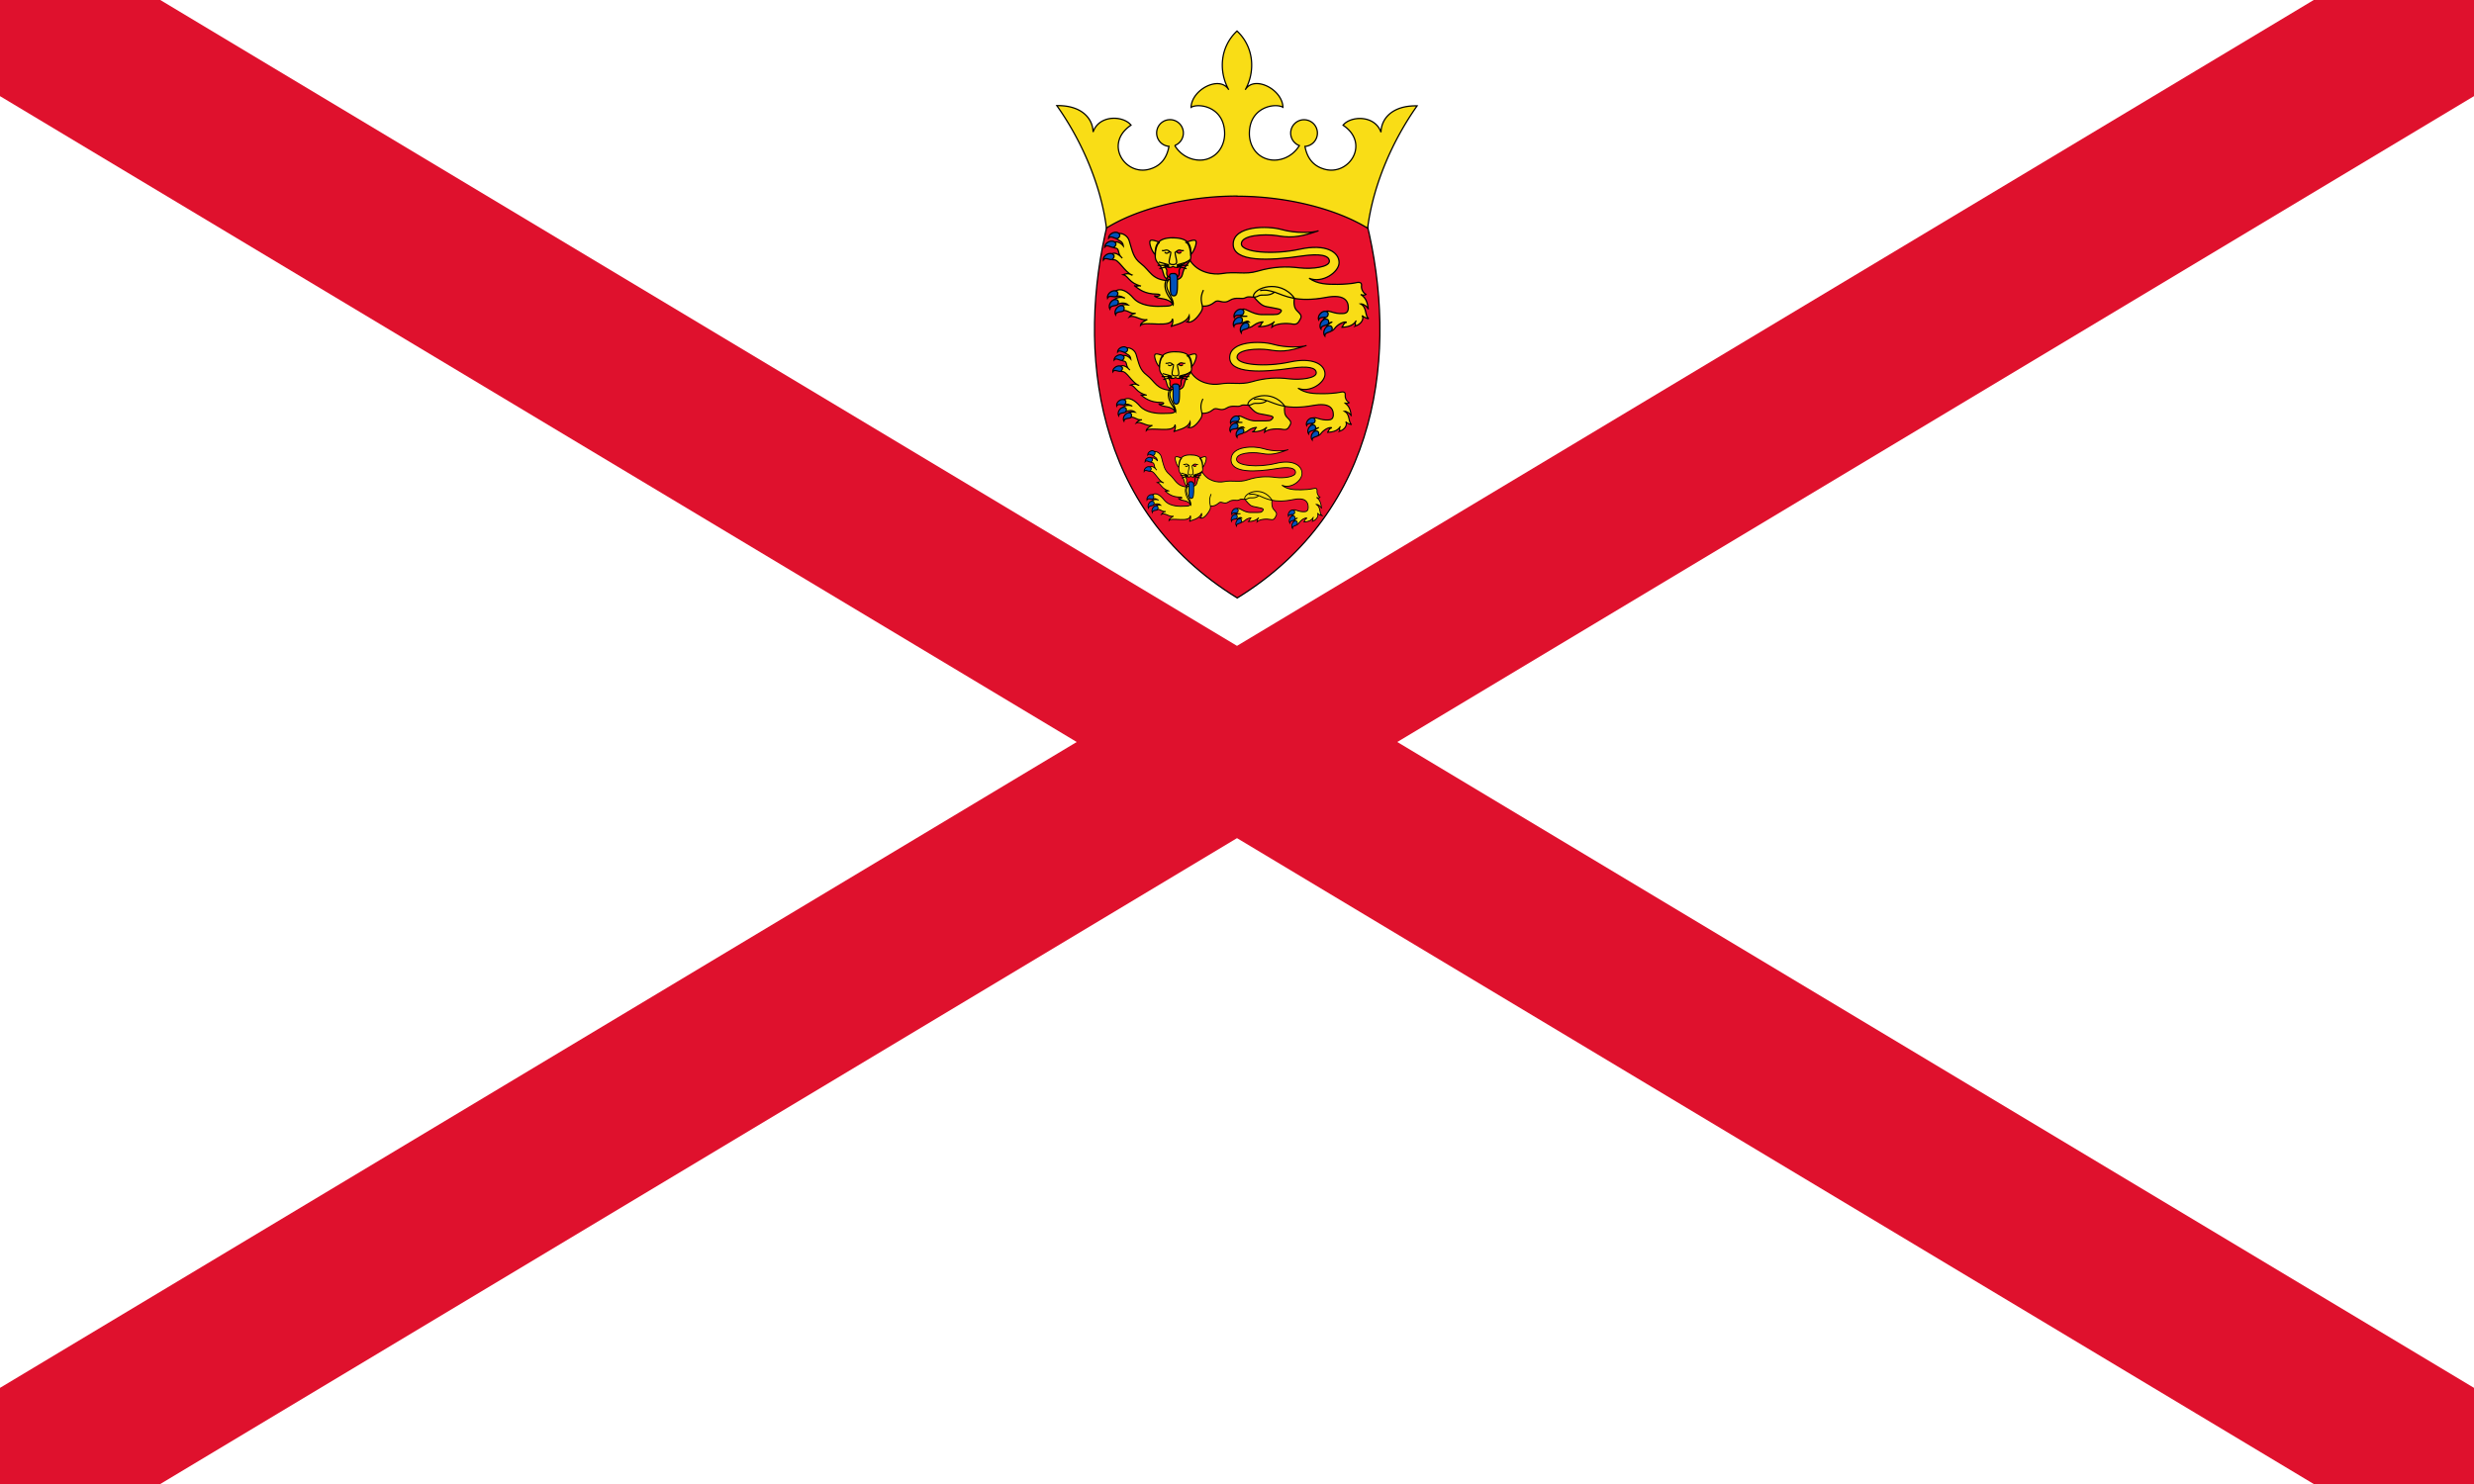
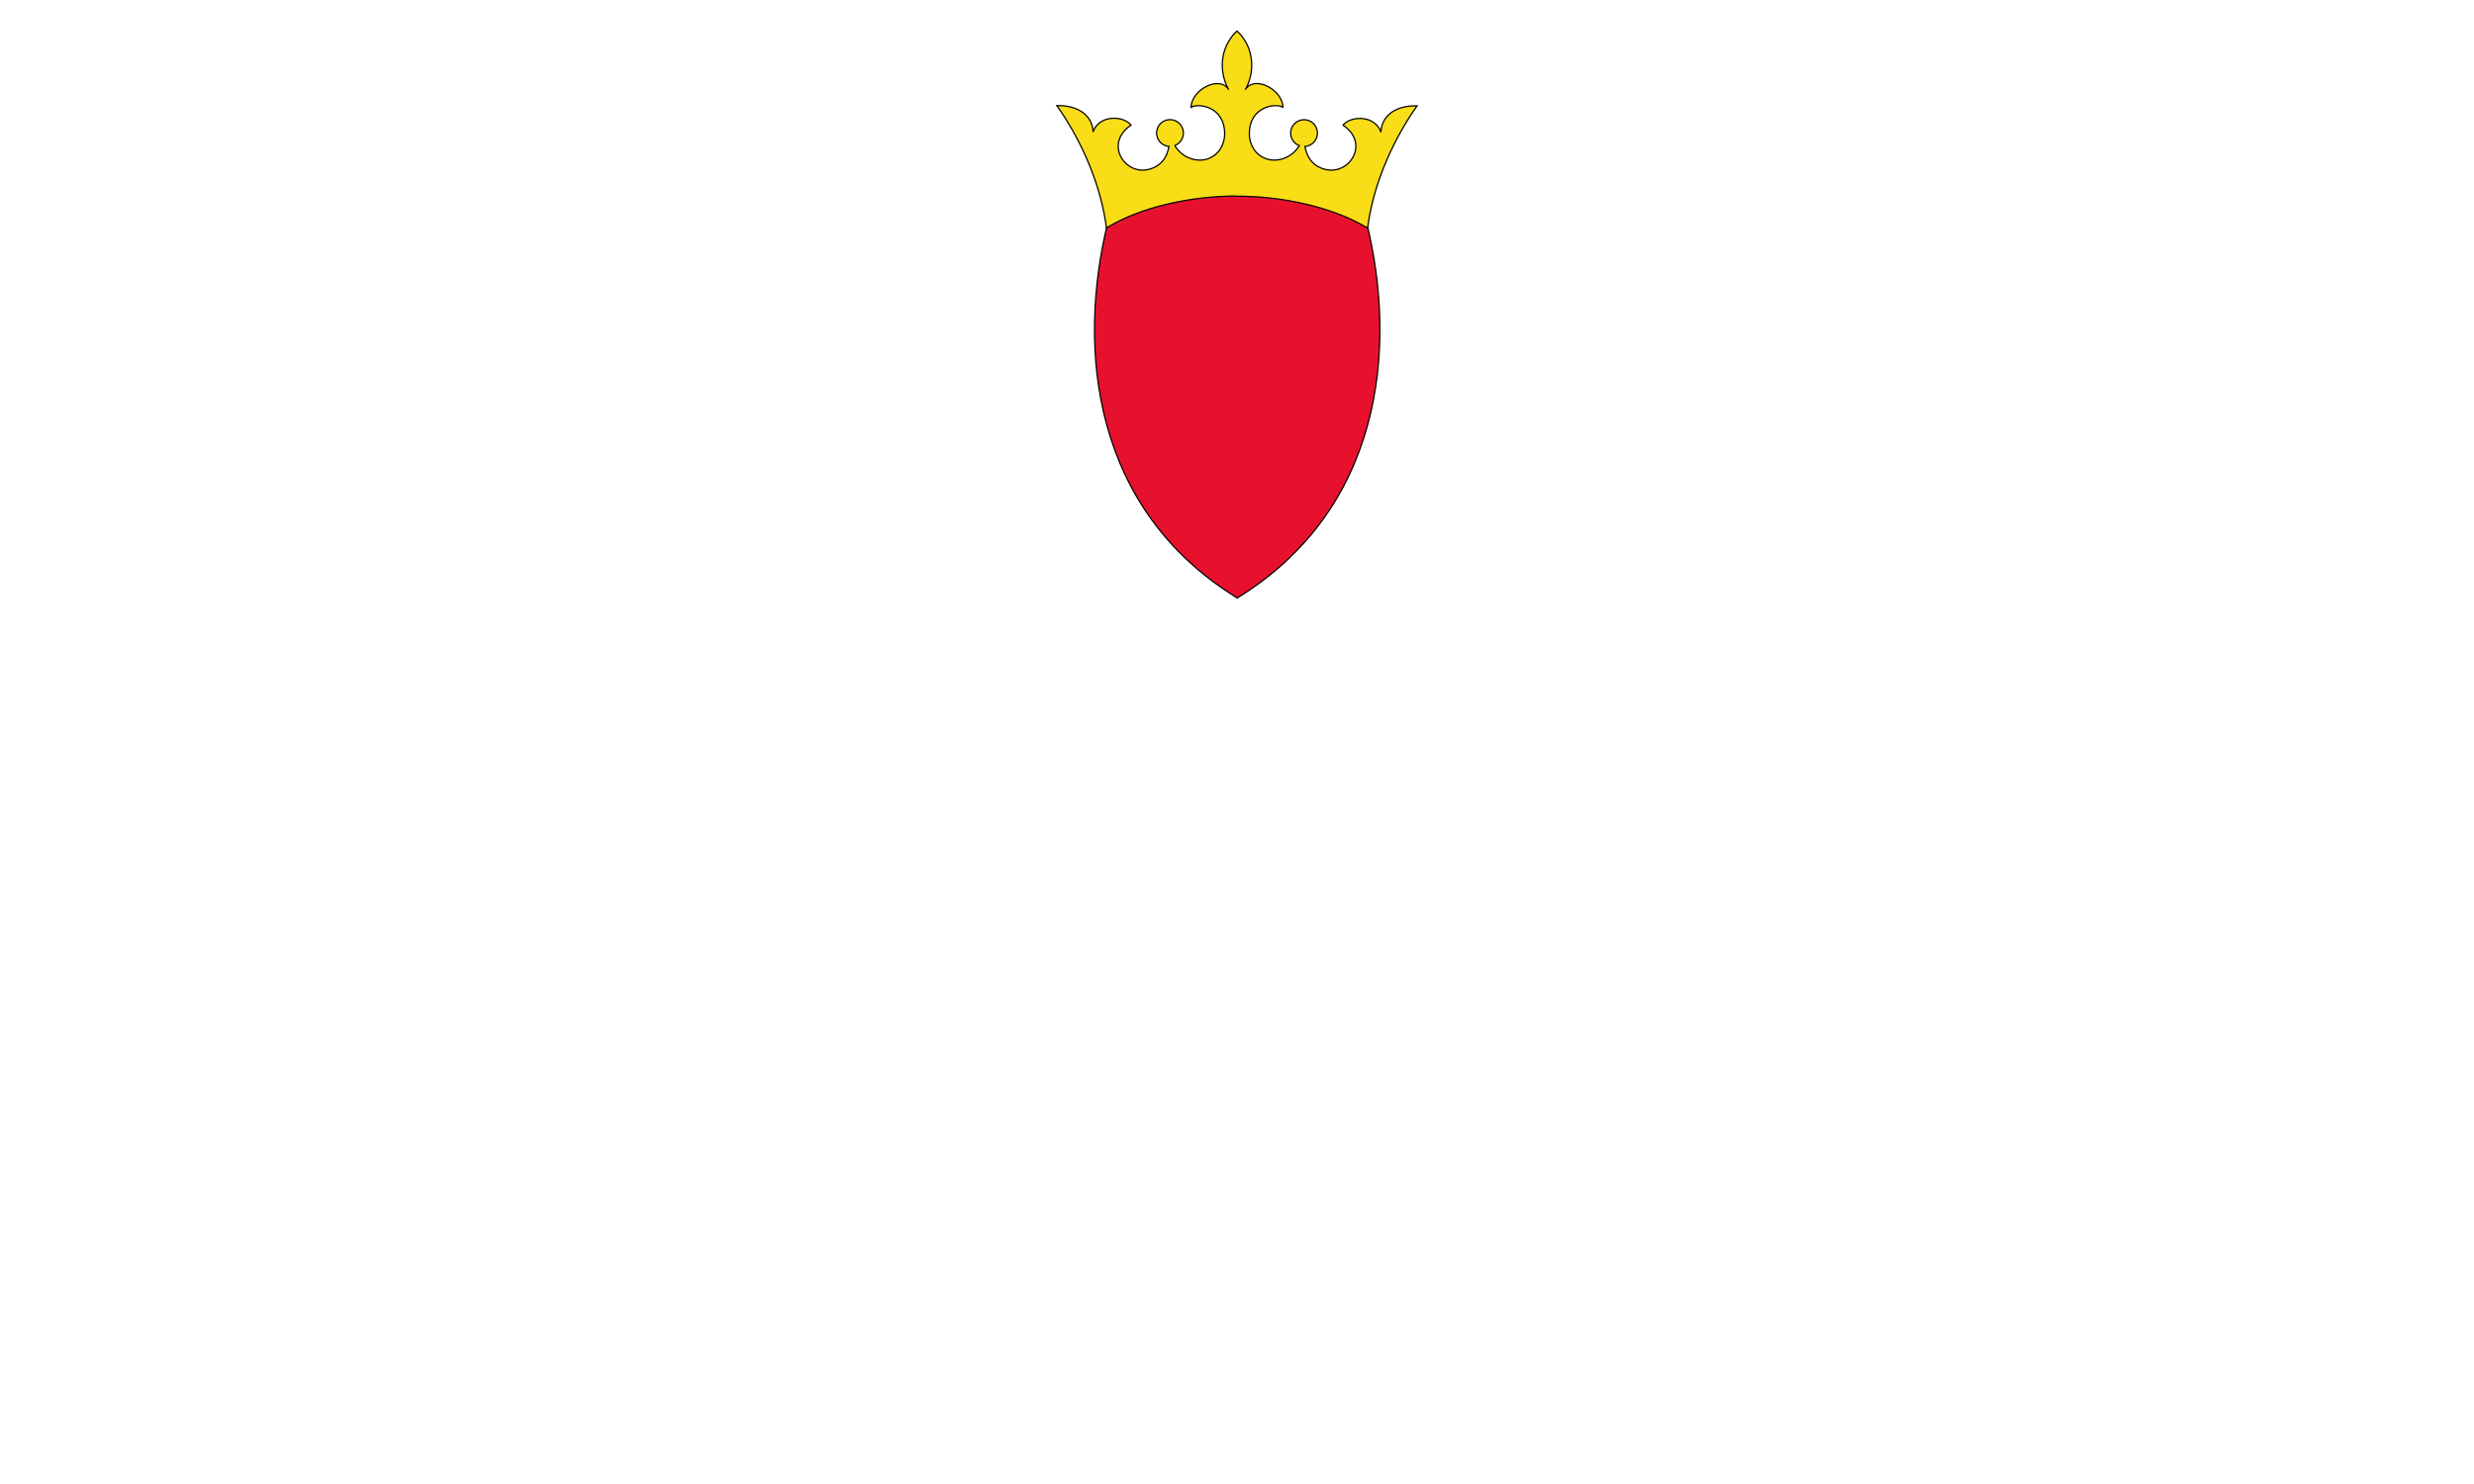
<svg xmlns="http://www.w3.org/2000/svg" xmlns:xlink="http://www.w3.org/1999/xlink" width="1000" height="600" viewBox="0 0 30 18">
  <path fill="#fff" d="M0 0h30v18H0z" />
-   <path d="M0 0l30 18M0 18L30 0" stroke="#df112d" stroke-width="2" />
  <g stroke="#000" stroke-width=".015">
    <path fill="#e8112d" d="M16.57 2.693c.385 1.56.174 3.49-1.567 4.56-1.742-1.07-1.953-3-1.568-4.56.41-.373 2.276-.603 3.135 0z" />
-     <path fill="#f9dd16" d="M15 2.38c.638 0 1.233.17 1.584.388.068-.54.312-1.077.6-1.484-.3-.006-.435.154-.438.32-.075-.213-.37-.2-.46-.085.33.22.075.615-.222.534-.14-.038-.213-.135-.24-.277a.162.162 0 1 0-.068-.01c-.094.153-.263.2-.384.165-.156-.044-.222-.185-.222-.31 0-.325.313-.375.407-.32-.006-.218-.35-.393-.457-.212.12-.213.113-.513-.1-.713-.213.2-.22.5-.1.713-.106-.18-.45-.006-.457.213.094-.056.407-.006.407.32 0 .124-.066.265-.222.31-.12.033-.29-.013-.383-.167a.162.162 0 1 0-.07.01c-.026.143-.1.24-.24.278-.296.08-.55-.313-.22-.535-.092-.117-.386-.13-.46.083-.004-.165-.14-.325-.44-.32.29.408.533.946.602 1.485.35-.22.945-.388 1.583-.388z" />
+     <path fill="#f9dd16" d="M15 2.38c.638 0 1.233.17 1.584.388.068-.54.312-1.077.6-1.484-.3-.006-.435.154-.438.32-.075-.213-.37-.2-.46-.085.33.22.075.615-.222.534-.14-.038-.213-.135-.24-.277a.162.162 0 1 0-.068-.01c-.094.153-.263.2-.384.165-.156-.044-.222-.185-.222-.31 0-.325.313-.375.407-.32-.006-.218-.35-.393-.457-.212.12-.213.113-.513-.1-.713-.213.2-.22.5-.1.713-.106-.18-.45-.006-.457.213.094-.056.407-.006.407.32 0 .124-.066.265-.222.31-.12.033-.29-.013-.383-.167a.162.162 0 1 0-.07.01c-.026.143-.1.24-.24.278-.296.08-.55-.313-.22-.535-.092-.117-.386-.13-.46.083-.004-.165-.14-.325-.44-.32.29.408.533.946.602 1.485.35-.22.945-.388 1.583-.388" />
    <g id="a">
      <g fill="#f9dd16">
-         <path d="M16.324 3.91c-.038.01-.038.06-.058.06.1-.003.148-.03.18-.08-.023.02-.004.057-.012.066.074-.025.11-.088.083-.13.017.024.064.037.08.04-.052-.042-.016-.134-.098-.18.026-.003.08.028.094.065-.013-.082-.025-.135-.093-.18.008.007.047.015.063 0-.044-.028-.057-.074-.053-.104.005-.04-.022-.05-.074-.036-.046.01-.152.018-.214.018-.13 0-.24 0-.348-.074.16.067.364-.073.364-.19 0-.127-.158-.232-.477-.162-.32.07-.708.04-.708-.066 0-.107.28-.12.422-.1.143.023.246.037.514-.058-.066.026-.28.033-.448-.015-.17-.048-.584-.048-.587.176-.004.223.442.203.826.146.223-.033.34-.01.34.063 0 .07-.205.098-.363.08-.158-.02-.32-.015-.507.04-.156.046-.264 0-.437.03-.083.014-.286 0-.386-.166-.062.044-.247.136-.278.226-.046.083-.016.165.043.246.074.102-.037.086-.116.09-.108.005-.253-.012-.33-.097-.066-.077-.155-.138-.226-.082-.036.03 0 .067.028.057.03-.01.063.01.094.024-.05-.022-.103-.006-.124.013-.03.026.006.075.04.058.03-.013.085-.022.122.01-.04-.006-.08-.005-.1.017-.02.02-.006.052.037.05.07-.003.086.045.155.035-.042.006-.066.028-.077.044.064-.03.135.05.218.032-.032.013-.084.045-.084.07.05-.058.38.043.388-.08.01.024.008.063-.018.096.042-.026.18-.035.222-.134.004.03-.002.068-.027.077.044.014.102-.02.16-.107.025-.035.03-.058.026-.084.06.002.103-.013.15-.05.046-.042.098.032.18-.02.08-.05.15-.007.193-.033.044-.026.105.01.153-.02.047-.03.122.014.2-.048.125.045.27.13.626.064.204-.038.268.03.268.124 0 .065-.038.07-.066.072-.113.007-.162-.043-.207-.027-.03.01-.048.06-.005.076-.036.018-.03.052-.013.065.017.014.065.002.097-.013-.04.02-.084.052-.06.088.015.02.052.04.087-.006.035-.047.1-.085.14-.08zM14.063 2.94c-.103-.04-.137-.042-.114.04.01.037.034.088.06.11 0-.034.013-.13.053-.15zM14.384 2.94c.103-.04.138-.042.114.04-.01.037-.035.088-.06.11 0-.034-.013-.13-.054-.15zM14.224 2.885c.195 0 .22.09.218.205 0 .123-.067.08-.104.24-.015.06-.064.064-.114.064s-.098-.004-.113-.065c-.037-.16-.103-.117-.104-.24 0-.114.024-.205.218-.205zM13.723 3.336c-.05-.03-.082-.01-.102-.004.065.017.068.1.215.138-.033-.01-.052.01-.083-.007.06.047.128.103.272.104.08 0 .024.042-.028.02.054.055.162.01.23.11.013-.078-.127-.203-.063-.293-.198-.01-.214-.118-.328-.206-.093-.07-.102-.143-.143-.278-.018-.062-.09-.1-.13-.085-.035.012-.047.043-.017.065.03.023.068.026.076.083-.038-.047-.096-.064-.124-.034-.017.016-.01.057.026.06.06.007.017.065.085.122-.06-.067-.112-.074-.144-.037-.02.022 0 .06.04.057.06-.006.13.145.22.184zM15.32 3.903c-.03.006-.022.057-.064.06.1 0 .152-.023.2-.062-.022.014-.03.047-.033.066.053-.046.18-.05.246-.037.065.012.076-.02.1-.062.024-.042-.01-.066-.042-.1-.033-.032-.04-.078-.033-.155-.177-.235-.493-.12-.496-.018.113.132.127.117.223.136.095.02.154.02.09.072-.022.02-.114.01-.186.013-.16.007-.233-.11-.28-.05-.04.05 0 .073.08.07-.055 0-.128-.002-.115.05.02.085.103-.017.135.018-.027-.006-.07.01-.07.037-.003.026.06.06.128.005.038-.03.086-.042.115-.042zM15.457 3.545c-.058-.02-.11-.034-.177-.02M14.593 3.518c-.047.1-.02.15-.012.198M14.09 3.037c.033.017.05-.03.1.02-.014-.015-.03.037-.067.003M14.355 3.037c-.032.017-.05-.03-.098.02.013-.015.03.037.066.003M14.257 3.056c-.01.01-.012-.007-.004.036.016.08.034.117-.03.117-.066 0-.046-.038-.03-.118.008-.043.007-.026-.004-.036" />
-       </g>
+         </g>
      <g fill="#ff0016">
-         <path d="M14.224 3.362c.052 0 .082 0 .074-.075-.003-.03.036-.04.022-.09.015.06-.096.054-.096.028 0 .026-.11.032-.097-.027-.013.048.026.06.022.09-.01.073.022.074.074.074zM14.177 3.213l-.126-.035M14.177 3.22l-.14-.002M14.178 3.227l-.12.032M14.27 3.213l.126-.035M14.27 3.22l.14-.002M14.27 3.227l.12.032" />
-       </g>
+         </g>
      <g fill="#0051ba">
-         <path d="M13.573 2.837c-.036-.045-.128-.007-.13.05.03-.037.082.016.11.005.018-.008.035-.036.02-.055zM13.526 2.945c-.037-.046-.128-.007-.13.05.03-.037.08.015.11.004.018-.008.035-.037.02-.055zM13.502 3.09c-.04-.042-.128.007-.123.063.025-.04.08.007.107-.007.02-.01.032-.04.015-.056zM13.546 3.538c-.046-.036-.126.022-.116.077.022-.042.083-.002.108-.02.016-.01.026-.043.008-.057zM13.543 3.636c-.054-.02-.113.06-.085.11.007-.048.077-.03.095-.053.013-.016.013-.05-.01-.057zM13.614 3.71c-.055-.02-.114.06-.086.108.007-.047.078-.028.096-.05.012-.018.012-.05-.01-.06zM15.048 3.85c-.055-.02-.114.06-.086.11.007-.047.078-.028.096-.05.012-.018.012-.05-.01-.06zM15.121 3.918c-.055-.014-.104.072-.07.118 0-.048.073-.037.088-.062.01-.018.007-.05-.016-.056zM15.07 3.757c-.05-.03-.122.04-.104.093.016-.045.082-.014.104-.035.015-.014.02-.046 0-.058zM16.09 3.872c-.057-.014-.106.072-.073.118.002-.048.074-.037.09-.062.01-.018.006-.05-.017-.056zM16.09 3.782c-.05-.028-.12.044-.1.096.016-.045.083-.017.104-.038.014-.014.018-.047-.003-.058zM16.13 3.952c-.056-.01-.1.077-.066.122 0-.048.072-.04.086-.066.01-.02.005-.05-.02-.056zM14.228 3.318c.036 0 .05.01.05.075 0 .137 0 .196-.045.196s-.042-.057-.042-.158c0-.052 0-.08-.01-.074 0-.035.016-.04.048-.04z" />
-       </g>
+         </g>
    </g>
    <use xlink:href="#a" transform="matrix(.9 0 0 .9 1.453 1.671)" />
    <use xlink:href="#a" transform="matrix(.67 0 0 .75 4.909 3.354)" />
  </g>
</svg>